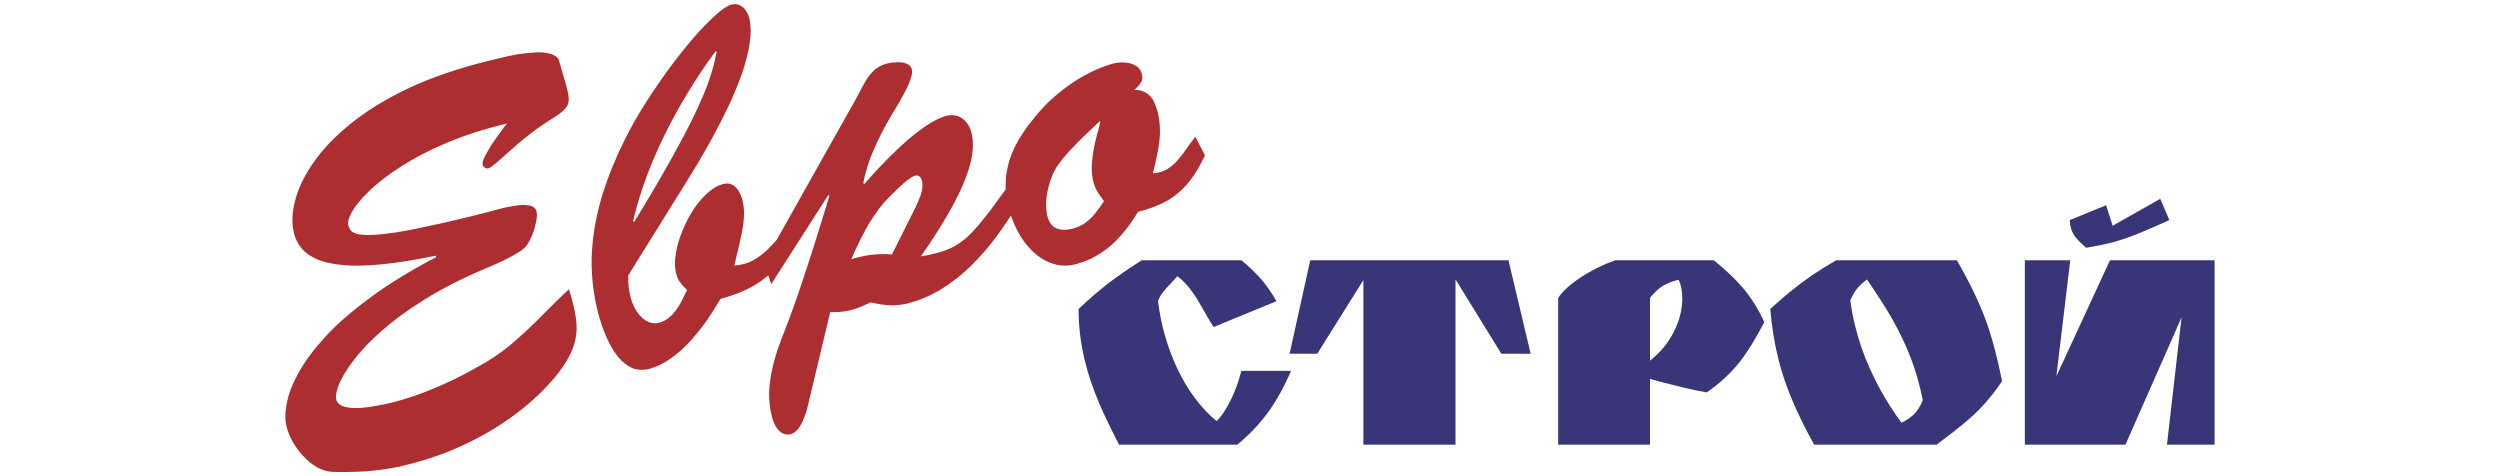
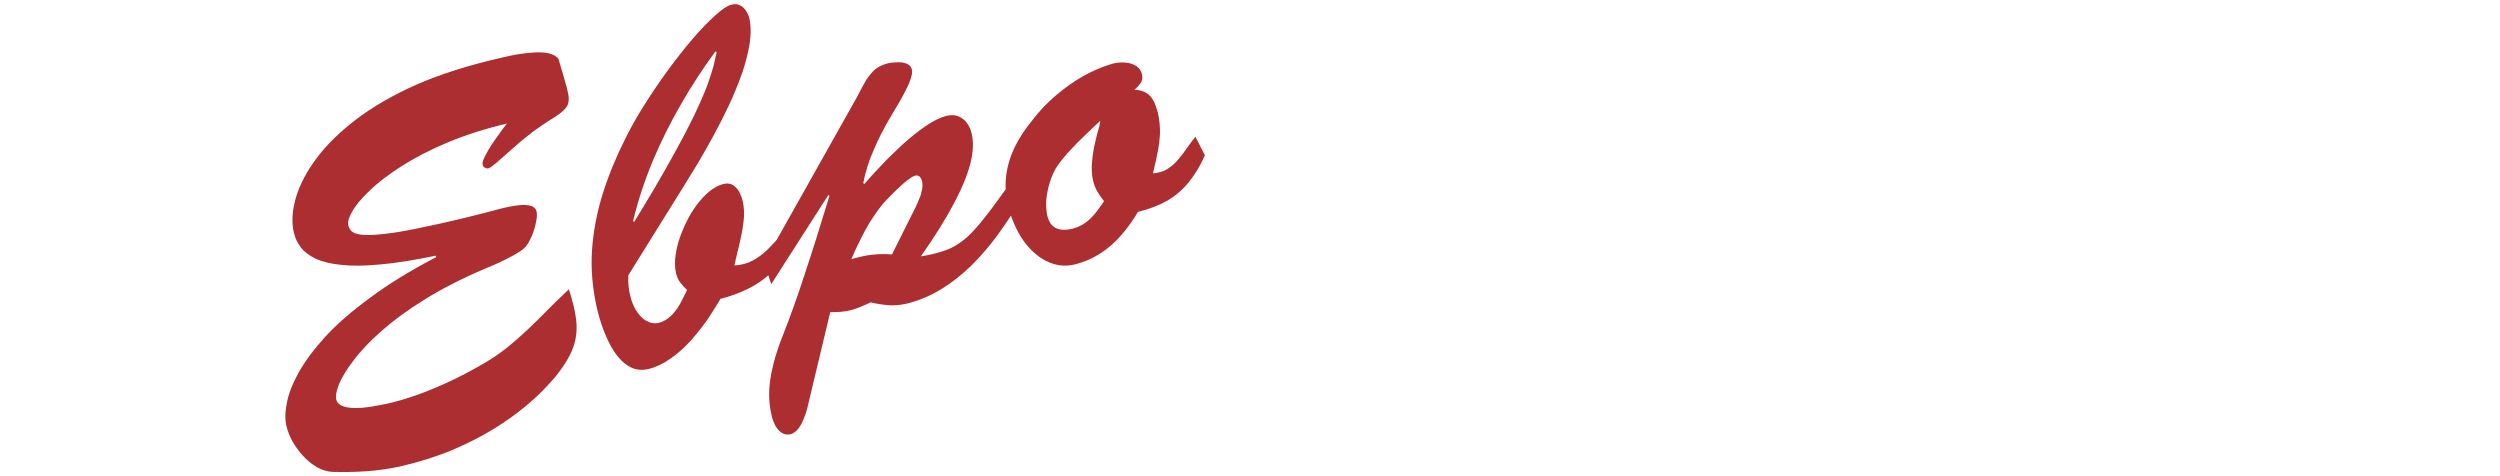
<svg xmlns="http://www.w3.org/2000/svg" xml:space="preserve" width="168px" height="32px" version="1.1" style="shape-rendering:geometricPrecision; text-rendering:geometricPrecision; image-rendering:optimizeQuality; fill-rule:evenodd; clip-rule:evenodd" viewBox="0 0 168 32">
  <defs>
    <style type="text/css">
   
    .fil0 {fill:#AC2E30;fill-rule:nonzero}
    .fil1 {fill:#383679;fill-rule:nonzero}
   
  </style>
  </defs>
  <g id="Слой_x0020_1">
    <g id="_1788152083472">
      <path class="fil0" d="M37.91 5.26l-0.38 -1.31c-0.15,-0.18 -0.37,-0.3 -0.67,-0.37 -0.29,-0.06 -0.63,-0.08 -1,-0.05 -0.37,0.02 -0.75,0.07 -1.14,0.13 -0.38,0.07 -0.74,0.15 -1.07,0.23 -0.32,0.08 -0.59,0.14 -0.8,0.19 -2.09,0.52 -3.9,1.14 -5.44,1.87 -1.55,0.74 -2.84,1.54 -3.89,2.4 -1.05,0.85 -1.88,1.73 -2.48,2.61 -0.61,0.88 -1.01,1.73 -1.21,2.53 -0.21,0.81 -0.23,1.52 -0.08,2.15 0.08,0.36 0.24,0.69 0.47,0.99 0.22,0.29 0.56,0.55 0.99,0.75 0.44,0.21 1.02,0.35 1.73,0.42 0.7,0.08 1.58,0.07 2.62,-0.03 1.05,-0.09 2.29,-0.29 3.73,-0.59l0.02 0.1c-1.74,0.91 -3.22,1.82 -4.44,2.73 -1.23,0.9 -2.24,1.78 -3.02,2.63 -0.78,0.86 -1.37,1.66 -1.79,2.41 -0.41,0.76 -0.68,1.44 -0.79,2.06 -0.12,0.62 -0.12,1.14 -0.01,1.56 0.08,0.32 0.21,0.66 0.4,1 0.2,0.34 0.43,0.67 0.71,0.97 0.27,0.3 0.58,0.55 0.92,0.75 0.33,0.19 0.68,0.3 1.04,0.32 0.75,0.02 1.5,0.01 2.25,-0.04 0.76,-0.05 1.5,-0.16 2.25,-0.31 1.3,-0.3 2.48,-0.67 3.54,-1.11 1.06,-0.45 2,-0.93 2.83,-1.44 0.82,-0.51 1.53,-1.02 2.13,-1.52 0.6,-0.5 1.08,-0.96 1.46,-1.38 0.38,-0.4 0.66,-0.73 0.83,-0.98 0.48,-0.64 0.8,-1.24 0.97,-1.8 0.16,-0.55 0.2,-1.12 0.12,-1.71 -0.08,-0.59 -0.24,-1.25 -0.48,-1.98 -0.6,0.56 -1.19,1.14 -1.77,1.73 -0.58,0.59 -1.18,1.16 -1.8,1.7 -0.62,0.55 -1.27,1.03 -1.97,1.45 -0.99,0.58 -1.92,1.07 -2.79,1.46 -0.87,0.39 -1.67,0.71 -2.41,0.94 -0.74,0.24 -1.4,0.41 -1.99,0.51 -0.87,0.18 -1.55,0.23 -2.05,0.16 -0.49,-0.06 -0.77,-0.24 -0.85,-0.53 -0.06,-0.23 0,-0.58 0.18,-1.04 0.19,-0.45 0.51,-0.99 0.98,-1.6 0.46,-0.62 1.09,-1.28 1.87,-1.97 0.79,-0.7 1.75,-1.41 2.9,-2.12 1.15,-0.72 2.5,-1.41 4.05,-2.07 0.16,-0.07 0.37,-0.16 0.64,-0.27 0.27,-0.12 0.55,-0.25 0.85,-0.4 0.3,-0.15 0.56,-0.3 0.8,-0.45 0.24,-0.15 0.41,-0.29 0.51,-0.43 0.12,-0.16 0.25,-0.39 0.37,-0.68 0.12,-0.29 0.21,-0.59 0.27,-0.9 0.07,-0.31 0.08,-0.55 0.03,-0.75 -0.05,-0.18 -0.18,-0.29 -0.38,-0.35 -0.21,-0.05 -0.44,-0.07 -0.71,-0.05 -0.26,0.03 -0.5,0.06 -0.73,0.11 -0.22,0.04 -0.37,0.08 -0.46,0.1 -1.67,0.45 -3.09,0.79 -4.26,1.05 -1.16,0.26 -2.11,0.45 -2.86,0.57 -0.74,0.11 -1.33,0.17 -1.75,0.18 -0.42,0.01 -0.74,-0.02 -0.93,-0.08 -0.2,-0.06 -0.33,-0.14 -0.4,-0.23 -0.06,-0.09 -0.11,-0.18 -0.14,-0.26 -0.09,-0.22 -0.02,-0.54 0.21,-0.96 0.23,-0.42 0.62,-0.9 1.18,-1.43 0.55,-0.54 1.26,-1.08 2.13,-1.64 0.87,-0.56 1.9,-1.1 3.09,-1.6 1.19,-0.5 2.52,-0.93 4.03,-1.29 -0.13,0.16 -0.29,0.37 -0.48,0.64 -0.19,0.25 -0.38,0.53 -0.57,0.81 -0.18,0.29 -0.33,0.55 -0.45,0.79 -0.12,0.24 -0.16,0.41 -0.14,0.53 0.03,0.1 0.09,0.17 0.18,0.21 0.1,0.05 0.18,0.05 0.24,0.02 0.13,-0.05 0.32,-0.2 0.57,-0.41 0.24,-0.22 0.54,-0.48 0.88,-0.78 0.35,-0.31 0.72,-0.64 1.15,-0.97 0.41,-0.34 0.86,-0.65 1.33,-0.96 0.4,-0.24 0.72,-0.45 0.94,-0.63 0.22,-0.17 0.37,-0.35 0.44,-0.53 0.07,-0.19 0.08,-0.42 0.03,-0.69 -0.05,-0.27 -0.14,-0.63 -0.28,-1.07zm8.07 7.2c0.26,-0.41 0.56,-0.9 0.91,-1.48 0.34,-0.57 0.69,-1.2 1.06,-1.87 0.37,-0.68 0.72,-1.37 1.06,-2.09 0.33,-0.72 0.62,-1.43 0.87,-2.13 0.23,-0.69 0.4,-1.35 0.5,-1.98 0.09,-0.62 0.09,-1.17 -0.02,-1.66 -0.05,-0.2 -0.13,-0.38 -0.24,-0.54 -0.11,-0.17 -0.24,-0.28 -0.41,-0.36 -0.15,-0.08 -0.34,-0.09 -0.55,-0.04 -0.28,0.07 -0.64,0.31 -1.08,0.71 -0.45,0.4 -0.95,0.92 -1.5,1.55 -0.55,0.64 -1.1,1.34 -1.67,2.11 -0.56,0.77 -1.1,1.56 -1.61,2.37 -0.51,0.8 -0.94,1.58 -1.31,2.33 -0.6,1.19 -1.1,2.41 -1.49,3.65 -0.39,1.25 -0.63,2.52 -0.72,3.81 -0.08,1.29 0.04,2.61 0.35,3.94 0.07,0.31 0.17,0.66 0.3,1.04 0.13,0.39 0.29,0.78 0.48,1.17 0.19,0.39 0.41,0.74 0.67,1.04 0.26,0.31 0.55,0.54 0.88,0.69 0.33,0.14 0.7,0.17 1.11,0.08 0.52,-0.13 1.02,-0.37 1.5,-0.71 0.47,-0.33 0.92,-0.73 1.33,-1.18 0.41,-0.46 0.79,-0.94 1.13,-1.42 0.33,-0.5 0.63,-0.97 0.89,-1.41 0.67,-0.17 1.29,-0.4 1.84,-0.67 0.56,-0.27 1.06,-0.62 1.51,-1.04 0.46,-0.42 0.86,-0.93 1.21,-1.54l-0.56 -0.97c-0.28,0.33 -0.57,0.64 -0.87,0.94 -0.3,0.28 -0.63,0.53 -0.99,0.72 -0.36,0.19 -0.76,0.29 -1.21,0.32 0.09,-0.44 0.21,-0.9 0.33,-1.4 0.12,-0.5 0.22,-1 0.28,-1.5 0.07,-0.5 0.05,-0.97 -0.05,-1.42 -0.05,-0.21 -0.12,-0.41 -0.23,-0.61 -0.1,-0.2 -0.24,-0.35 -0.42,-0.47 -0.17,-0.11 -0.38,-0.14 -0.63,-0.08 -0.38,0.09 -0.74,0.3 -1.1,0.62 -0.35,0.32 -0.67,0.7 -0.97,1.16 -0.29,0.45 -0.53,0.94 -0.73,1.44 -0.21,0.51 -0.35,1.01 -0.42,1.49 -0.08,0.49 -0.07,0.91 0.02,1.29 0.06,0.25 0.15,0.45 0.28,0.62 0.13,0.17 0.28,0.34 0.46,0.51 -0.13,0.26 -0.26,0.52 -0.4,0.8 -0.15,0.28 -0.32,0.54 -0.53,0.78 -0.21,0.24 -0.47,0.44 -0.79,0.57 -0.29,0.11 -0.58,0.11 -0.85,0 -0.28,-0.11 -0.52,-0.31 -0.73,-0.6 -0.22,-0.29 -0.39,-0.65 -0.5,-1.09 -0.12,-0.43 -0.17,-0.92 -0.15,-1.45l3.76 -6.04zm2.1 -9.01l0.08 0.05c-0.05,0.24 -0.12,0.54 -0.2,0.89 -0.09,0.34 -0.23,0.78 -0.42,1.32 -0.2,0.53 -0.49,1.2 -0.88,2.02 -0.39,0.81 -0.91,1.8 -1.57,2.98 -0.65,1.18 -1.47,2.57 -2.47,4.2l-0.08 -0.05c0.33,-1.37 0.77,-2.71 1.32,-4.03 0.55,-1.31 1.18,-2.58 1.9,-3.82 0.71,-1.24 1.48,-2.42 2.32,-3.56zm11.86 13.65c-0.46,-0.04 -0.92,-0.03 -1.37,0.02 -0.46,0.06 -0.91,0.16 -1.36,0.3 0.28,-0.67 0.6,-1.32 0.94,-1.96 0.34,-0.63 0.75,-1.23 1.22,-1.81 0.1,-0.1 0.23,-0.24 0.41,-0.43 0.18,-0.19 0.38,-0.38 0.6,-0.59 0.21,-0.21 0.43,-0.39 0.62,-0.54 0.2,-0.15 0.37,-0.25 0.5,-0.29 0.13,-0.02 0.23,0 0.3,0.07 0.08,0.08 0.13,0.18 0.16,0.29 0.04,0.19 0.04,0.39 0,0.59 -0.04,0.2 -0.09,0.4 -0.18,0.59 -0.08,0.2 -0.15,0.38 -0.24,0.56l-1.6 3.2zm-4.15 3.88c0.22,-0.01 0.44,-0.01 0.66,-0.02 0.21,-0.02 0.43,-0.05 0.65,-0.1 0.26,-0.06 0.5,-0.14 0.73,-0.24 0.23,-0.09 0.45,-0.2 0.68,-0.3 0.42,0.1 0.82,0.16 1.2,0.19 0.37,0.03 0.77,-0.01 1.2,-0.1 0.85,-0.21 1.63,-0.54 2.36,-0.99 0.72,-0.44 1.38,-0.97 2,-1.57 0.6,-0.6 1.17,-1.25 1.69,-1.95 0.51,-0.7 0.99,-1.41 1.44,-2.12l-0.57 -1.4c-0.53,0.74 -0.99,1.37 -1.38,1.89 -0.4,0.52 -0.76,0.95 -1.08,1.29 -0.32,0.35 -0.65,0.62 -0.98,0.83 -0.32,0.22 -0.69,0.39 -1.09,0.51 -0.4,0.13 -0.88,0.24 -1.42,0.33 0.93,-1.32 1.66,-2.5 2.21,-3.53 0.55,-1.03 0.92,-1.94 1.12,-2.72 0.2,-0.78 0.22,-1.46 0.08,-2.03 -0.07,-0.28 -0.18,-0.52 -0.33,-0.71 -0.16,-0.21 -0.35,-0.34 -0.58,-0.43 -0.23,-0.09 -0.49,-0.09 -0.77,-0.03 -0.44,0.12 -0.91,0.35 -1.43,0.71 -0.51,0.35 -1.03,0.77 -1.55,1.24 -0.52,0.48 -1,0.95 -1.44,1.42 -0.45,0.47 -0.81,0.87 -1.1,1.21l-0.08 -0.05c0.15,-0.78 0.39,-1.54 0.71,-2.25 0.31,-0.73 0.67,-1.43 1.08,-2.13 0.1,-0.17 0.23,-0.4 0.41,-0.69 0.17,-0.28 0.36,-0.6 0.53,-0.93 0.18,-0.33 0.33,-0.64 0.43,-0.93 0.11,-0.3 0.15,-0.53 0.11,-0.71 -0.04,-0.15 -0.12,-0.26 -0.25,-0.34 -0.13,-0.07 -0.28,-0.12 -0.45,-0.14 -0.17,-0.01 -0.35,-0.01 -0.51,0.01 -0.17,0.01 -0.31,0.03 -0.43,0.06 -0.39,0.1 -0.71,0.27 -0.95,0.51 -0.24,0.25 -0.45,0.52 -0.62,0.85 -0.18,0.32 -0.35,0.65 -0.53,0.99l-6.2 11.03 0.49 1.45 3.83 -5.98 0.08 0.05c-0.6,1.98 -1.15,3.73 -1.66,5.26 -0.5,1.54 -0.99,2.9 -1.46,4.09 -0.43,1.07 -0.71,2.05 -0.85,2.95 -0.14,0.9 -0.1,1.74 0.1,2.52 0.04,0.19 0.12,0.4 0.22,0.6 0.11,0.2 0.25,0.37 0.42,0.49 0.17,0.12 0.37,0.16 0.62,0.11 0.2,-0.06 0.37,-0.19 0.52,-0.38 0.15,-0.2 0.27,-0.42 0.36,-0.66 0.1,-0.24 0.17,-0.45 0.22,-0.63l1.56 -6.53zm24.54 -11.79c-0.19,0.24 -0.39,0.51 -0.58,0.78 -0.19,0.28 -0.39,0.53 -0.6,0.78 -0.21,0.25 -0.45,0.45 -0.72,0.62 -0.27,0.16 -0.58,0.25 -0.95,0.28 0.11,-0.45 0.21,-0.91 0.3,-1.35 0.09,-0.44 0.15,-0.88 0.17,-1.32 0.01,-0.44 -0.03,-0.89 -0.13,-1.36 -0.08,-0.31 -0.18,-0.59 -0.29,-0.82 -0.12,-0.24 -0.29,-0.42 -0.49,-0.55 -0.21,-0.13 -0.48,-0.21 -0.81,-0.22 0.16,-0.13 0.3,-0.27 0.41,-0.44 0.12,-0.15 0.15,-0.35 0.11,-0.58 -0.08,-0.29 -0.23,-0.49 -0.46,-0.61 -0.23,-0.13 -0.49,-0.2 -0.78,-0.2 -0.28,-0.01 -0.54,0.02 -0.78,0.09 -0.64,0.19 -1.28,0.46 -1.93,0.82 -0.64,0.36 -1.25,0.8 -1.83,1.29 -0.59,0.5 -1.12,1.05 -1.58,1.66 -0.49,0.59 -0.89,1.2 -1.2,1.82 -0.3,0.63 -0.5,1.28 -0.58,1.97 -0.08,0.69 -0.02,1.43 0.19,2.21 0.28,0.95 0.66,1.72 1.13,2.32 0.48,0.6 1,1.01 1.57,1.25 0.56,0.23 1.12,0.28 1.68,0.15 0.66,-0.16 1.25,-0.42 1.78,-0.76 0.52,-0.34 0.99,-0.75 1.39,-1.22 0.42,-0.48 0.79,-1 1.12,-1.56 0.76,-0.19 1.42,-0.44 1.98,-0.76 0.55,-0.32 1.02,-0.73 1.43,-1.23 0.41,-0.5 0.77,-1.1 1.09,-1.81l-0.64 -1.25zm-6.41 -1.06c0.03,0.02 0.01,0.16 -0.06,0.41 -0.08,0.26 -0.17,0.59 -0.26,1 -0.1,0.4 -0.17,0.84 -0.21,1.3 -0.05,0.46 -0.03,0.9 0.07,1.32 0.06,0.26 0.16,0.5 0.28,0.71 0.13,0.21 0.28,0.43 0.45,0.65 -0.19,0.28 -0.37,0.54 -0.57,0.79 -0.2,0.25 -0.42,0.47 -0.67,0.65 -0.25,0.19 -0.55,0.32 -0.89,0.41 -0.4,0.1 -0.75,0.1 -1.05,-0.02 -0.3,-0.12 -0.51,-0.39 -0.63,-0.84 -0.07,-0.34 -0.1,-0.69 -0.07,-1.08 0.04,-0.39 0.11,-0.77 0.23,-1.15 0.11,-0.37 0.26,-0.7 0.43,-1 0.25,-0.38 0.55,-0.76 0.89,-1.12 0.33,-0.37 0.69,-0.73 1.05,-1.07 0.36,-0.34 0.7,-0.66 1.01,-0.96z" />
-       <path class="fil1" d="M86.76 24.92c-0.48,1.12 -1.01,2.06 -1.59,2.85 -0.54,0.73 -1.21,1.44 -2.02,2.11l-7.95 0c-0.55,-1.06 -0.98,-1.96 -1.3,-2.7 -0.45,-1.05 -0.79,-2.05 -1.01,-2.99 -0.27,-1.13 -0.41,-2.27 -0.41,-3.43 0.69,-0.65 1.37,-1.23 2.03,-1.75 0.59,-0.44 1.32,-0.95 2.21,-1.52l6.7 0c0.53,0.43 0.99,0.87 1.39,1.34 0.36,0.43 0.68,0.9 0.97,1.41l-4.23 1.74c-0.1,-0.15 -0.31,-0.51 -0.63,-1.07 -0.32,-0.57 -0.58,-0.99 -0.78,-1.27 -0.33,-0.46 -0.67,-0.82 -1.02,-1.08 -0.29,0.31 -0.52,0.57 -0.7,0.76 -0.34,0.38 -0.54,0.68 -0.6,0.92 0.2,1.63 0.64,3.14 1.3,4.54 0.71,1.48 1.59,2.66 2.64,3.52 0.37,-0.38 0.71,-0.91 1.03,-1.59 0.26,-0.57 0.47,-1.16 0.63,-1.79l3.34 0zm16.1 -1.15l-1.97 0 -3.05 -4.95 -0.03 0 0 11.06 -6.19 0 0 -11.06 -3.1 4.95 -1.86 0 1.39 -6.28 13.32 0 1.49 6.28zm15.7 -2.12c-0.58,1.12 -1.13,2.01 -1.66,2.68 -0.59,0.75 -1.32,1.42 -2.2,2.04 -0.42,-0.07 -0.96,-0.18 -1.63,-0.34 -0.49,-0.12 -1,-0.25 -1.51,-0.38 -0.23,-0.07 -0.45,-0.13 -0.68,-0.19l0 4.42 -6.17 0 0 -9.86c0.29,-0.44 0.79,-0.9 1.5,-1.37 0.71,-0.47 1.48,-0.85 2.32,-1.16l6.64 0c0.83,0.67 1.51,1.32 2.04,1.96 0.55,0.68 1,1.41 1.35,2.2zm-5.75 -2.85c-0.43,0.1 -0.79,0.24 -1.08,0.42 -0.29,0.18 -0.57,0.45 -0.85,0.8l0 4.22c0.7,-0.56 1.25,-1.22 1.63,-2 0.36,-0.73 0.54,-1.46 0.54,-2.18 0,-0.48 -0.08,-0.9 -0.24,-1.26zm21.73 6.81c-0.41,0.61 -0.84,1.16 -1.29,1.65 -0.4,0.43 -0.86,0.86 -1.39,1.29 -0.32,0.27 -0.9,0.71 -1.72,1.33l-8.23 0c-0.59,-1.06 -1.06,-2.02 -1.42,-2.87 -0.42,-0.97 -0.75,-1.94 -0.99,-2.91 -0.26,-1.04 -0.44,-2.15 -0.54,-3.34 0.49,-0.44 0.92,-0.81 1.29,-1.12 0.52,-0.42 1,-0.78 1.46,-1.1 0.5,-0.34 1.06,-0.69 1.68,-1.05l8.11 0c0.84,1.45 1.49,2.79 1.95,4.04 0.41,1.13 0.77,2.49 1.09,4.08zm-5.33 1.29c-0.19,-1 -0.47,-1.97 -0.83,-2.91 -0.33,-0.85 -0.75,-1.72 -1.26,-2.62 -0.43,-0.75 -0.99,-1.61 -1.66,-2.59 -0.28,0.21 -0.5,0.41 -0.66,0.61 -0.16,0.2 -0.31,0.46 -0.46,0.79 0.14,1.07 0.39,2.11 0.74,3.14 0.31,0.91 0.72,1.83 1.22,2.76 0.43,0.79 0.92,1.57 1.48,2.33 0.38,-0.19 0.67,-0.4 0.88,-0.61 0.21,-0.22 0.39,-0.52 0.55,-0.9zm16.57 -12.11c-0.84,0.38 -1.51,0.67 -2.02,0.88 -0.63,0.26 -1.21,0.45 -1.73,0.6 -0.51,0.14 -1.13,0.26 -1.84,0.38 -0.38,-0.33 -0.65,-0.6 -0.8,-0.83 -0.2,-0.31 -0.3,-0.65 -0.3,-1.03l2.44 -1 0.44 1.38 3.2 -1.81 0.61 1.43zm3.04 15.09l-3.2 0 0.98 -8.55 -3.77 8.55 -6.76 0 0 -12.39 3.05 0 -0.93 7.79 3.6 -7.79 7.03 0 0 12.39z" />
    </g>
  </g>
</svg>